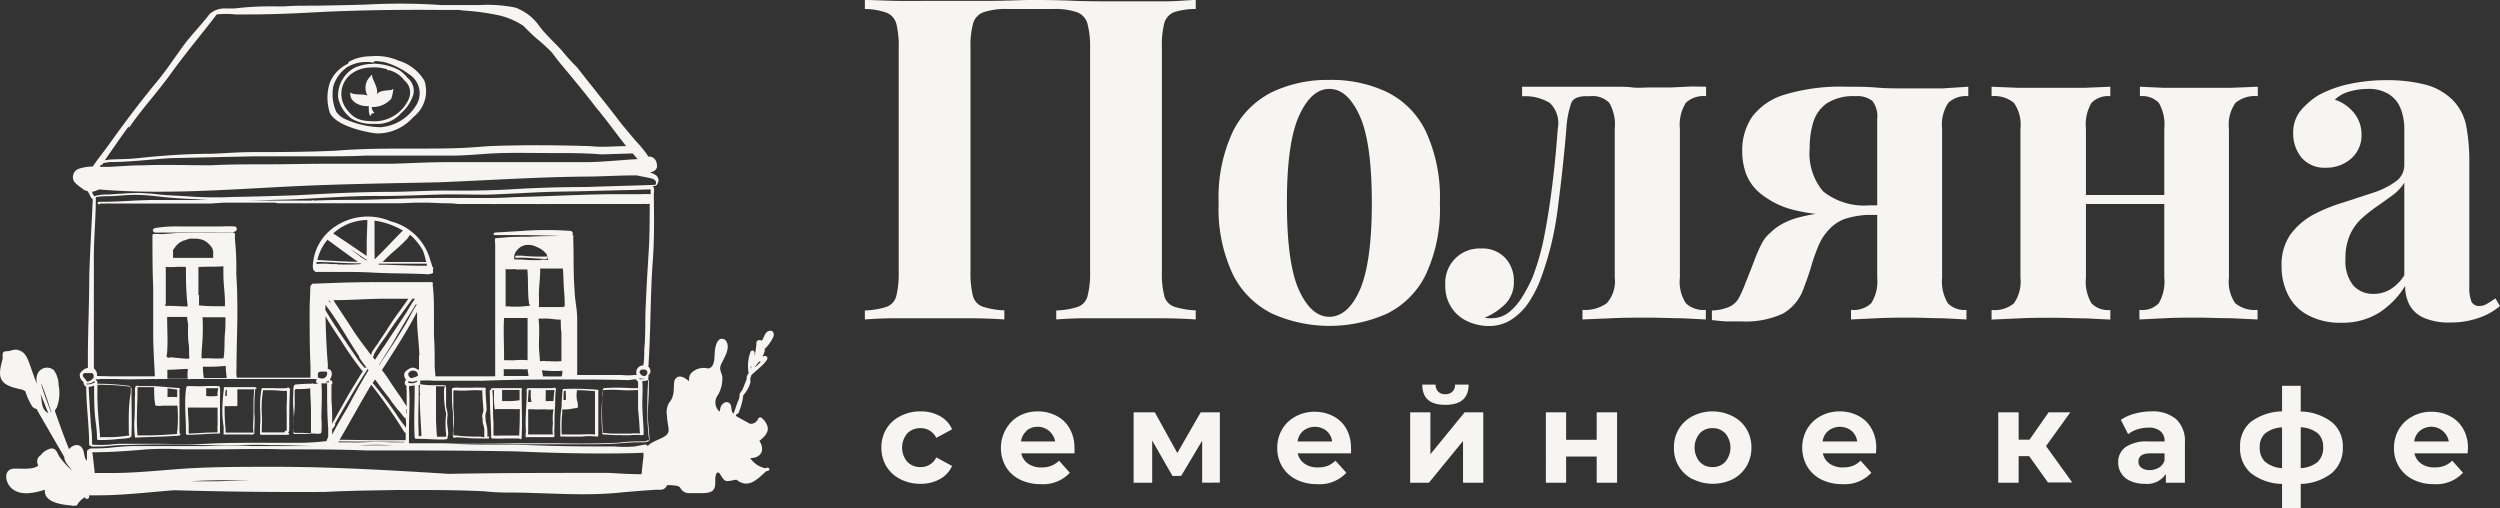
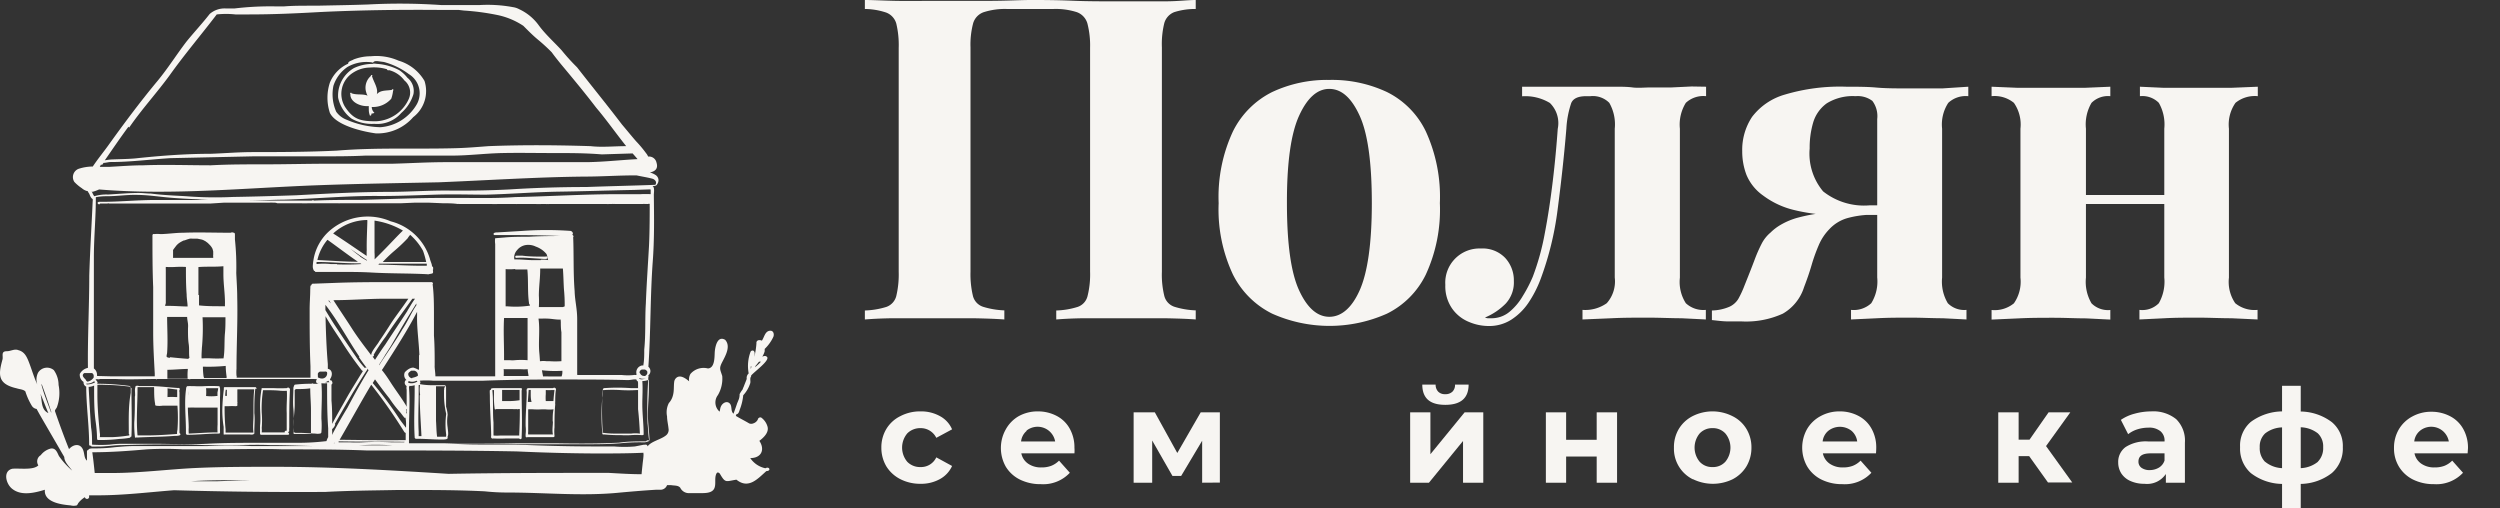
<svg xmlns="http://www.w3.org/2000/svg" viewBox="0 0 206.13 41.89">
  <rect x="0" y="0" width="206.13" height="41.89" fill="#333333" stroke="none" />
  <defs>
    <style>.cls-1{fill:#f7f5f2;}</style>
  </defs>
  <g id="Слой_2" data-name="Слой 2">
    <g id="Слой_1-2" data-name="Слой 1">
      <path class="cls-1" d="M98.59,0V.74A5.72,5.72,0,0,0,96.82,1a1.37,1.37,0,0,0-.82.9,7.18,7.18,0,0,0-.2,2V22.4a7.29,7.29,0,0,0,.2,2,1.27,1.27,0,0,0,.82.89,6.66,6.66,0,0,0,1.77.3v.75c-.65-.05-1.49-.08-2.53-.1l-3.35,0-3.11,0c-1,0-1.87.05-2.51.1V25.6a6.45,6.45,0,0,0,1.78-.3,1.25,1.25,0,0,0,.8-.89,7.22,7.22,0,0,0,.21-2V3.94a7.24,7.24,0,0,0-.22-2A1.4,1.4,0,0,0,88.78,1,5.75,5.75,0,0,0,86.87.74H83A5.75,5.75,0,0,0,81.12,1a1.38,1.38,0,0,0-.88.91,6.88,6.88,0,0,0-.22,2V22.4a7.7,7.7,0,0,0,.2,2,1.27,1.27,0,0,0,.82.89,6.66,6.66,0,0,0,1.77.3v.75c-.67-.05-1.51-.08-2.53-.1l-3.09,0-3.35,0c-1,0-1.88.05-2.53.1V25.6a6.61,6.61,0,0,0,1.79-.3,1.29,1.29,0,0,0,.8-.89,7.7,7.7,0,0,0,.2-2V3.94a7.58,7.58,0,0,0-.2-2,1.37,1.37,0,0,0-.82-.9A5.72,5.72,0,0,0,71.31.74V0C72,0,72.8.05,73.84.07s2.16,0,3.35,0c1.46,0,2.92,0,4.35,0S84.14,0,85,0s2,0,3.43.06,2.84.05,4.28.05c1.19,0,2.3,0,3.35,0S97.94,0,98.59,0Z" />
      <path class="cls-1" d="M109.6,6.59a10.66,10.66,0,0,1,4.76,1,7,7,0,0,1,3.2,3.24,12.93,12.93,0,0,1,1.16,5.92,12.76,12.76,0,0,1-1.16,5.89,7,7,0,0,1-3.2,3.22,11.6,11.6,0,0,1-9.47,0,7.18,7.18,0,0,1-3.23-3.22,12.62,12.62,0,0,1-1.18-5.89,12.78,12.78,0,0,1,1.18-5.92,7.18,7.18,0,0,1,3.23-3.24A10.65,10.65,0,0,1,109.6,6.59Zm0,.74q-1.48,0-2.49,2.22t-1,7.2q0,5,1,7.18t2.49,2.19c1,0,1.86-.73,2.51-2.19s1-3.86,1-7.18-.33-5.73-1-7.2S110.62,7.33,109.6,7.33Z" />
      <path class="cls-1" d="M140.67,7.15v.78a2.12,2.12,0,0,0-1.67.55,3.4,3.4,0,0,0-.49,2.13V22.89A3.24,3.24,0,0,0,139,25a2.12,2.12,0,0,0,1.65.55v.79l-2-.1c-.87,0-1.8-.05-2.79-.05s-2,0-3,.05l-2.38.1v-.79a3.07,3.07,0,0,0,2-.55,2.71,2.71,0,0,0,.66-2.12V10.61a3.59,3.59,0,0,0-.45-2.13,1.91,1.91,0,0,0-1.56-.55h-.34c-.67,0-1.08.19-1.24.57a7.93,7.93,0,0,0-.4,2.11c-.19,2.3-.44,4.52-.72,6.66a25.57,25.57,0,0,1-1.4,5.73A9.38,9.38,0,0,1,126,25a4.94,4.94,0,0,1-1.41,1.37,3.37,3.37,0,0,1-1.84.51,4.16,4.16,0,0,1-1.64-.34,3.13,3.13,0,0,1-1.38-1.1,3.22,3.22,0,0,1-.56-1.95,2.82,2.82,0,0,1,2.94-3,2.57,2.57,0,0,1,2,.78,2.73,2.73,0,0,1,.71,1.9,2.57,2.57,0,0,1-.67,1.86,5.19,5.19,0,0,1-1.71,1.15.75.75,0,0,0,.22.06h.26a2.31,2.31,0,0,0,1.53-.52,4.86,4.86,0,0,0,1.11-1.32,11.36,11.36,0,0,0,.82-1.58,20.36,20.36,0,0,0,1-3.63c.26-1.35.47-2.77.65-4.26s.31-2.92.41-4.31a2.32,2.32,0,0,0-.65-2.13,3.91,3.91,0,0,0-2.29-.55V7.15c.2,0,.51,0,1,0l1.39,0,1.56,0,1.9,0,1.81,0c.51,0,1,0,1.45.06s1,0,1.51,0l1.69,0,1.67-.08Z" />
      <path class="cls-1" d="M154.11,17.38v.33a7.88,7.88,0,0,0-1.81.28,3.25,3.25,0,0,0-1.47.91,4.28,4.28,0,0,0-.86,1.29,14.15,14.15,0,0,0-.59,1.63c-.17.59-.38,1.2-.63,1.85A3.85,3.85,0,0,1,147,25.86a7.33,7.33,0,0,1-3.43.64c-.35,0-.72,0-1.11,0s-.84-.06-1.31-.11v-.79a3.88,3.88,0,0,0,1.45-.31,1.67,1.67,0,0,0,.73-.65,8.06,8.06,0,0,0,.5-1.08c.35-.87.63-1.58.84-2.14a12,12,0,0,1,.61-1.38,3,3,0,0,1,.71-.87,4.11,4.11,0,0,1,.86-.65,5.82,5.82,0,0,1,1.41-.58,14,14,0,0,1,2.31-.41A28.14,28.14,0,0,1,154.11,17.38Zm8.18-10.23v.78a2.12,2.12,0,0,0-1.65.55,3.26,3.26,0,0,0-.51,2.13V22.89A3.48,3.48,0,0,0,160.6,25a1.9,1.9,0,0,0,1.54.55v.79l-1.95-.1c-.86,0-1.74-.05-2.66-.05s-1.82,0-2.77.05l-2.14.1v-.79a2.12,2.12,0,0,0,1.67-.55,3.39,3.39,0,0,0,.49-2.12V9.82a2.09,2.09,0,0,0-.4-1.5A2,2,0,0,0,153,7.93a4.08,4.08,0,0,0-2.38.59,3,3,0,0,0-1.12,1.58,7.33,7.33,0,0,0-.29,2.14,4.86,4.86,0,0,0,1.11,3.54,5.44,5.44,0,0,0,3.84,1.15c.52,0,1,0,1.54,0l1.36,0,.07.79h-2.81c-.85,0-1.63,0-2.32,0a14.55,14.55,0,0,1-4.1-.41,6.93,6.93,0,0,1-2.53-1.19A3.93,3.93,0,0,1,144,14.42a5.42,5.42,0,0,1-.35-1.95,4.91,4.91,0,0,1,.81-2.83,5.18,5.18,0,0,1,2.7-1.84,15.87,15.87,0,0,1,5.08-.65c.87,0,1.7,0,2.48.07s1.68.07,2.7.07,1.8,0,2.73,0Z" />
      <path class="cls-1" d="M174,7.15v.78a1.92,1.92,0,0,0-1.55.55,3.51,3.51,0,0,0-.46,2.13V22.89a3.49,3.49,0,0,0,.46,2.12,1.92,1.92,0,0,0,1.55.55v.79l-2-.1c-.85,0-1.74-.05-2.66-.05s-1.91,0-2.9.05l-2.23.1v-.79a2.51,2.51,0,0,0,1.84-.55,3.11,3.11,0,0,0,.54-2.12V10.61a3.12,3.12,0,0,0-.54-2.13,2.51,2.51,0,0,0-1.84-.55V7.15l2.14.09c.95,0,1.88,0,2.77,0s1.87,0,2.77,0Zm6.36,8.93v.74H169.85v-.74Zm5.8-8.93v.78a2.51,2.51,0,0,0-1.84.55,3.12,3.12,0,0,0-.54,2.13V22.89A3.11,3.11,0,0,0,184.3,25a2.51,2.51,0,0,0,1.84.55v.79l-2.14-.1c-.95,0-1.87-.05-2.77-.05s-1.86,0-2.77.05l-2.06.1v-.79A1.91,1.91,0,0,0,178,25a3.58,3.58,0,0,0,.45-2.12V10.61A3.59,3.59,0,0,0,178,8.48a1.91,1.91,0,0,0-1.56-.55V7.15l1.95.09c.86,0,1.74,0,2.66,0s1.94,0,2.92,0Z" />
-       <path class="cls-1" d="M193.07,26.61a5.55,5.55,0,0,1-2.8-.64,3.85,3.85,0,0,1-1.63-1.69,5.16,5.16,0,0,1-.52-2.32,4.38,4.38,0,0,1,.72-2.61,5.75,5.75,0,0,1,1.88-1.64,13.57,13.57,0,0,1,2.44-1l2.45-.8a6.59,6.59,0,0,0,1.9-.93,1.65,1.65,0,0,0,.73-1.39V10.64a4.52,4.52,0,0,0-.32-1.73,2.39,2.39,0,0,0-1-1.17,3.13,3.13,0,0,0-1.69-.41,5.47,5.47,0,0,0-1.49.21,2.75,2.75,0,0,0-1.23.68,3.37,3.37,0,0,1,1.62,1.14,2.76,2.76,0,0,1,.58,1.73,2.52,2.52,0,0,1-.87,2,3.09,3.09,0,0,1-2.07.74,2.5,2.5,0,0,1-2-.83,3.1,3.1,0,0,1-.69-2,2.87,2.87,0,0,1,.54-1.79,6.1,6.1,0,0,1,1.51-1.34,9.54,9.54,0,0,1,2.51-.93,14.51,14.51,0,0,1,3.18-.33,12.75,12.75,0,0,1,3.09.35,5,5,0,0,1,2.31,1.28,4.17,4.17,0,0,1,1.12,2.11,16,16,0,0,1,.26,3.14V23.59a3.19,3.19,0,0,0,.18,1.29.68.68,0,0,0,.64.35,1.22,1.22,0,0,0,.65-.19c.21-.12.44-.27.68-.44l.38.63a5.37,5.37,0,0,1-1.81,1,6.84,6.84,0,0,1-2.29.36,5.14,5.14,0,0,1-2.19-.39,2.44,2.44,0,0,1-1.17-1.06,3.28,3.28,0,0,1-.36-1.57,6.86,6.86,0,0,1-2.16,2.22A5.67,5.67,0,0,1,193.07,26.61Zm2.64-2.38a2.66,2.66,0,0,0,1.36-.36,3.6,3.6,0,0,0,1.17-1.17V15.07a3.83,3.83,0,0,1-.93,1c-.4.29-.82.6-1.27.91a13.62,13.62,0,0,0-1.28,1,4.13,4.13,0,0,0-1,1.38,4.68,4.68,0,0,0-.37,2,3.17,3.17,0,0,0,.63,2.16A2.15,2.15,0,0,0,195.71,24.23Z" />
      <path class="cls-1" d="M74.24,39.51a2.9,2.9,0,0,1-1.16-1.06,3,3,0,0,1-.41-1.54,2.93,2.93,0,0,1,.41-1.54,2.77,2.77,0,0,1,1.16-1.06,3.48,3.48,0,0,1,1.66-.39,3.19,3.19,0,0,1,1.6.39,2.23,2.23,0,0,1,1,1.09l-1.3.7a1.43,1.43,0,0,0-1.3-.8,1.51,1.51,0,0,0-1.09.43,1.82,1.82,0,0,0,0,2.35,1.47,1.47,0,0,0,1.09.43,1.39,1.39,0,0,0,1.3-.8l1.3.71a2.3,2.3,0,0,1-1,1.08,3.19,3.19,0,0,1-1.6.39A3.59,3.59,0,0,1,74.24,39.51Z" />
      <path class="cls-1" d="M88.59,37.38H84.21a1.35,1.35,0,0,0,.56.85,1.83,1.83,0,0,0,1.1.31,2.2,2.2,0,0,0,.8-.13,1.89,1.89,0,0,0,.65-.43l.89,1a3,3,0,0,1-2.39.94,3.83,3.83,0,0,1-1.73-.38,2.84,2.84,0,0,1-1.16-1.06,3.13,3.13,0,0,1,0-3.08A2.83,2.83,0,0,1,84,34.31a3.22,3.22,0,0,1,1.58-.39,3.3,3.3,0,0,1,1.54.37,2.6,2.6,0,0,1,1.08,1.05,3.15,3.15,0,0,1,.39,1.59S88.61,37.1,88.59,37.38Zm-3.93-1.86a1.32,1.32,0,0,0-.47.88H87a1.47,1.47,0,0,0-2.38-.88Z" />
      <path class="cls-1" d="M99.12,39.8V36.34l-1.73,2.9h-.72L95,36.32V39.8H93.47V34h1.75l1.85,3.35L99,34h1.58l0,5.79Z" />
-       <path class="cls-1" d="M111.39,37.38H107a1.39,1.39,0,0,0,.56.85,1.83,1.83,0,0,0,1.1.31,2.2,2.2,0,0,0,.8-.13,1.89,1.89,0,0,0,.65-.43l.9,1a3,3,0,0,1-2.39.94,3.84,3.84,0,0,1-1.74-.38,2.84,2.84,0,0,1-1.16-1.06,3,3,0,0,1-.41-1.54,3.07,3.07,0,0,1,.4-1.54,2.83,2.83,0,0,1,1.11-1.06,3.22,3.22,0,0,1,1.58-.39,3.27,3.27,0,0,1,1.54.37A2.6,2.6,0,0,1,111,35.34a3.15,3.15,0,0,1,.39,1.59S111.41,37.1,111.39,37.38Zm-3.93-1.86a1.36,1.36,0,0,0-.47.88h2.85a1.39,1.39,0,0,0-.47-.88,1.55,1.55,0,0,0-1.91,0Z" />
      <path class="cls-1" d="M116.27,34h1.67v3.45L120.76,34h1.54V39.8h-1.67V36.36l-2.81,3.44h-1.55Zm1-2.29h1.1a.82.82,0,0,0,.21.58.76.76,0,0,0,.58.21.81.81,0,0,0,.6-.21.78.78,0,0,0,.21-.58h1.12c0,1.11-.64,1.67-1.92,1.67S117.28,32.83,117.27,31.72Z" />
      <path class="cls-1" d="M127.46,34h1.67v2.26h2.52V34h1.68V39.8h-1.68V37.64h-2.52V39.8h-1.67Z" />
      <path class="cls-1" d="M139.56,39.51a2.81,2.81,0,0,1-1.54-2.6,2.92,2.92,0,0,1,.4-1.54,2.84,2.84,0,0,1,1.14-1.06,3.64,3.64,0,0,1,3.28,0A2.75,2.75,0,0,1,144,35.37a2.93,2.93,0,0,1,.41,1.54,3,3,0,0,1-.41,1.54,2.89,2.89,0,0,1-1.13,1.06,3.73,3.73,0,0,1-3.28,0Zm2.7-1.44a1.83,1.83,0,0,0,0-2.33,1.39,1.39,0,0,0-1.06-.44,1.41,1.41,0,0,0-1.06.44,1.83,1.83,0,0,0,0,2.33,1.37,1.37,0,0,0,1.06.44A1.36,1.36,0,0,0,142.26,38.07Z" />
      <path class="cls-1" d="M154.68,37.38H150.3a1.35,1.35,0,0,0,.56.85,1.83,1.83,0,0,0,1.1.31,2.2,2.2,0,0,0,.8-.13,1.89,1.89,0,0,0,.65-.43l.89,1a3,3,0,0,1-2.39.94,3.83,3.83,0,0,1-1.73-.38A2.84,2.84,0,0,1,149,38.45a3.13,3.13,0,0,1,0-3.08,2.83,2.83,0,0,1,1.11-1.06,3.22,3.22,0,0,1,1.58-.39,3.27,3.27,0,0,1,1.54.37,2.6,2.6,0,0,1,1.08,1.05,3.15,3.15,0,0,1,.39,1.59S154.7,37.1,154.68,37.38Zm-3.93-1.86a1.32,1.32,0,0,0-.47.88h2.85a1.39,1.39,0,0,0-.47-.88,1.55,1.55,0,0,0-1.91,0Z" />
      <path class="cls-1" d="M167.31,37.61h-.87V39.8h-1.68V34h1.68v2.25h.9L168.91,34h1.79l-2,2.78,2.16,3h-2Z" />
      <path class="cls-1" d="M179.43,34.56a2.48,2.48,0,0,1,.72,1.94v3.3h-1.57v-.72a1.86,1.86,0,0,1-1.76.81,2.76,2.76,0,0,1-1.16-.23,1.72,1.72,0,0,1-.75-.62,1.67,1.67,0,0,1-.26-.91,1.51,1.51,0,0,1,.61-1.27,3.1,3.1,0,0,1,1.88-.46h1.33a1,1,0,0,0-.33-.84,1.46,1.46,0,0,0-1-.3,3.14,3.14,0,0,0-.91.14,2.38,2.38,0,0,0-.76.4l-.6-1.18a3.56,3.56,0,0,1,1.13-.51,5.21,5.21,0,0,1,1.37-.19A3,3,0,0,1,179.43,34.56Zm-1.43,4a1.07,1.07,0,0,0,.47-.59v-.59h-1.15c-.69,0-1,.23-1,.68a.61.61,0,0,0,.25.51,1.12,1.12,0,0,0,.7.19A1.49,1.49,0,0,0,178,38.56Z" />
      <path class="cls-1" d="M192.27,39a4.31,4.31,0,0,1-2.57.9v2h-1.54v-2a4.31,4.31,0,0,1-2.57-.89,2.68,2.68,0,0,1-.89-2.14,2.56,2.56,0,0,1,.88-2.08,4.45,4.45,0,0,1,2.58-.87V31.81h1.54v2.12a4.37,4.37,0,0,1,2.57.88,2.55,2.55,0,0,1,.9,2.07A2.67,2.67,0,0,1,192.27,39Zm-5.51-.93a2.38,2.38,0,0,0,1.4.53V35.24a2.38,2.38,0,0,0-1.4.5,1.48,1.48,0,0,0-.44,1.14A1.59,1.59,0,0,0,186.76,38.08Zm4.35,0a1.59,1.59,0,0,0,.44-1.2,1.48,1.48,0,0,0-.44-1.14,2.42,2.42,0,0,0-1.41-.5v3.37A2.42,2.42,0,0,0,191.11,38.08Z" />
      <path class="cls-1" d="M203.46,37.38h-4.38a1.35,1.35,0,0,0,.56.85,1.83,1.83,0,0,0,1.1.31,2.2,2.2,0,0,0,.8-.13,1.89,1.89,0,0,0,.65-.43l.89,1a3,3,0,0,1-2.39.94,3.83,3.83,0,0,1-1.73-.38,2.84,2.84,0,0,1-1.16-1.06,2.89,2.89,0,0,1-.41-1.54,3,3,0,0,1,.4-1.54,2.83,2.83,0,0,1,1.11-1.06,3.22,3.22,0,0,1,1.58-.39,3.3,3.3,0,0,1,1.54.37,2.6,2.6,0,0,1,1.08,1.05,3.15,3.15,0,0,1,.39,1.59S203.48,37.1,203.46,37.38Zm-3.93-1.86a1.32,1.32,0,0,0-.47.88h2.85a1.47,1.47,0,0,0-2.38-.88Z" />
      <path class="cls-1" d="M39.15,17.09h0Z" />
      <path class="cls-1" d="M63.77,27.76c.08-.22,0-.56-.35-.48s-.41.53-.6.81c-.2-.1-.48-.05-.45.22a6.63,6.63,0,0,1-.17,1.1c0-.14.09-.4-.09-.5a.2.2,0,0,0-.22.08,3.34,3.34,0,0,0-.16,1.8.49.49,0,0,0-.16.45c-.07.2-.17.42-.24.62a1.86,1.86,0,0,0-.1.25,2.34,2.34,0,0,0-.25.39,1.13,1.13,0,0,1-.06.41c-.05.12-.09.23-.14.34h0c-.09.28-.2.58-.3.86-.26-.22-.09-.61-.31-.84s-.53-.07-.67.14-.11.36-.17.53h0a1,1,0,0,1-.14-1.36A2.67,2.67,0,0,0,59.55,31c-.17-.55-.28-.61,0-1.15s.72-1.31.24-1.83c-.66-.39-.84.64-.86,1.05s0,1.28-.56,1.31a1.43,1.43,0,0,0-1.44.45.93.93,0,0,0-.11.61c-.26-.22-.67-.53-1-.33a.53.53,0,0,0-.23.37c-.05.38,0,.72-.1,1.1a1.46,1.46,0,0,1-.34.65A1.66,1.66,0,0,0,55,34.33c0,.32.09.67.12,1a.58.58,0,0,1-.25.6c-.42.32-1.18.46-1.48.88,0-.13-.12-.17-.23-.14h-.09l-.72.14a10,10,0,0,1-1.73,0c-.3,0-.61,0-.91,0H49c-2.17,0-4.35-.06-6.52-.16-.63,0-1.23,0-1.86,0-.4,0-.82,0-1.23,0-.94,0-1.86-.06-2.79-.08-.28,0-.55,0-.83,0s-.72,0-1.08,0h3.14c1.84,0,3.67,0,5.49.06h1.45c1.09,0,2.2,0,3.31,0s2,0,3.07-.08a15.32,15.32,0,0,1,1.79-.08H53a.78.78,0,0,0,.39-.06h0c.16,0,.13-.17.11-.26-.06-.41-.06-.83-.11-1.24a37.46,37.46,0,0,1,.07-3.82.08.08,0,0,0,0-.09s0,0,0-.05a.46.46,0,0,0,0-.71c.2-2.89.15-5.81.36-8.68.14-1.82.11-3.68.09-5.5,0-.17.09-.64-.12-.72.15,0,.34,0,.4-.16a.52.52,0,0,0-.12-.74,1.64,1.64,0,0,0-.49-.22c.42-.08.71-.3.55-.81a.63.63,0,0,0-.69-.5,1.1,1.1,0,0,0-.17-.28,9.78,9.78,0,0,0-.84-1c-.39-.45-.77-.92-1.16-1.38-1.2-1.58-2.46-3.12-3.69-4.7a16.71,16.71,0,0,1-1.27-1.4C45.73,3.51,45,2.87,44.43,2.1A4.11,4.11,0,0,0,42.81.76,1.54,1.54,0,0,0,42.3.59,11.49,11.49,0,0,0,39.49.42h-.73l-1.21,0c-.37,0-.74,0-1.12,0a49.63,49.63,0,0,0-6.1-.05c-1.4.05-2.79.07-4.19.1h-.55c-.73,0-1.46,0-2.2.06h-.53a24.62,24.62,0,0,0-3.54.17l-.15,0-.52,0h0a1.87,1.87,0,0,0-1.36.45c-.6.77-1.28,1.5-1.9,2.26-.83,1.08-1.54,2.22-2.4,3.26C11.55,8.4,10.21,10.2,8.92,12c-.41.57-.88,1.14-1.27,1.73a3.87,3.87,0,0,0-1.17.19A.73.73,0,0,0,6.13,15a3.49,3.49,0,0,0,.62.52,1.08,1.08,0,0,0,.5.25c0,.07.08.15.11.21s.12.36.28.43a.71.71,0,0,1,0,.21c-.09,2.05-.22,4.08-.28,6.12,0,2.53-.14,5.07-.11,7.59h0a1,1,0,0,0-.67.5.69.69,0,0,0,.31.66.38.38,0,0,0,.22.39c0,1.59.24,3.18.24,4.77a.1.1,0,0,0,.15.09s0,.07.08.08.26,0,.41,0h.15c.64,0,1.28-.12,1.94-.12,2.26-.06,4.52-.09,6.78,0l2.28,0c1,0,2.09-.05,3.13,0,1.19,0,2.39.05,3.57.08.24,0,.49,0,.72,0H26c-1.22,0-2.42,0-3.62,0h0l-1.66,0c-1.21-.08-2.44-.06-3.66,0l-1.58,0c-1,0-2,0-3,0H11c-.5,0-1,.05-1.5.09a12.62,12.62,0,0,1-1.51.1H7.78c-.23,0-.48,0-.5.14h0a.1.1,0,0,0-.11.09c0,.27,0,.52,0,.78v0c-.23-.19-.2-.55-.3-.83-.2-.61-.79-.56-1.18-.12-.42-1.05-.8-2.09-1.16-3.14,0-.11.11-.2.16-.31a3.39,3.39,0,0,0,.14-1.84,2.13,2.13,0,0,0-.39-1.22.87.87,0,0,0-1.29.19,1.25,1.25,0,0,0-.07,1c-.26-.55-.43-1.14-.64-1.7s-.39-1-.93-1.14c-.31-.13-.62.09-.95.09-.52,0-.27.41-.36.7-.34,1.23-.41,2,1.18,2.36.24.08.53.08.71.25a5.41,5.41,0,0,0,.53,1.18.56.56,0,0,0,.4.27c.3.56.63,1.11.94,1.65L5.3,37.68c0,.41.4.78.65,1.12,0,0,0,0,0,0a6.5,6.5,0,0,1-1.09-1.2c-.13-.25-.24-.67-.66-.62a1.5,1.5,0,0,0-.84.55.6.6,0,0,0-.2.84c-.42.42-1.55.22-2.15.28C.21,38.85.5,39.91,1,40.3c.75.61,1.85.34,2.7.08-.1,1,1.26,1.22,2.12,1.29a1,1,0,0,0,.51,0,.45.45,0,0,0,.11-.17,2,2,0,0,1,.55-.5H7a.18.18,0,0,0,.35,0,.9.9,0,0,1,0-.16h.75c2.09,0,4.18-.26,6.25-.42q6.26.18,12.48.14c2-.11,4-.12,6-.16.21,0,.39,0,.58,0,2.18,0,4.37,0,6.55.11a17.51,17.51,0,0,0,1.92.1c3.09,0,6.19.32,9.28,0,1-.09,1.95-.17,2.93-.23l.39,0A.57.57,0,0,0,55,40h.33c.25.05.59,0,.76.22a.79.79,0,0,0,.67.44h1c.39,0,.93,0,1.12-.36s0-.86.19-1.25c.08-.15.19-.09.28,0,.47.81.48.64,1.37.5,1,.81,1.76-.08,2.47-.71.42,0,.25-.42-.08-.23a2,2,0,0,1-1.25-.84c.95,0,1.22-.73.75-1.42.37-.28.79-.69.68-1.15a1.38,1.38,0,0,0-.54-.78.22.22,0,0,0-.27.18.64.64,0,0,1-.37.31.45.45,0,0,1-.34,0c-.35-.21-.74-.4-1.1-.62l.05-.14c.2,0,.24-.3.3-.44a4.34,4.34,0,0,0,.26-1.12,0,0,0,0,1,0,0,2.59,2.59,0,0,0,.56-.94c.09-.2-.05-.43.09-.61h0a0,0,0,0,0,0-.07c.2-.28,1.65-1.3,1.29-1.56-.11-.1-.25-.05-.37,0a1.63,1.63,0,0,0,.2-.45c0-.06,0-.12,0-.19A3.3,3.3,0,0,0,63.77,27.76ZM3.33,32.46c.24.53.42,1.07.66,1.6C3.35,33.78,3.49,33,3.33,32.46ZM4.21,34c-.27-.73-.58-1.48-.78-2.23a.42.42,0,0,1,0-.12c.29.78.56,1.56.81,2.35Zm49.07,2.39c-.75,0-1.5,0-2.25.11-1.68.08-3.35.08-5,.05H44.84c-.86,0-1.72,0-2.57,0-1.33,0-2.64,0-4,0-1,0-2.1,0-3.15,0h-1.4v-.06c0-.33,0-.64,0-1,0-1.19.1-2.36,0-3.56a.07.07,0,0,0,0-.11h0a1.21,1.21,0,0,0,.47-.06v.35c0,1.29-.08,2.62,0,3.91a.14.14,0,0,0,.1.16s.08,0,.09,0h.08c.62,0,1.25.06,1.87.06h.13c.18,0,.46,0,.45-.14l0-.13h0c.1-.14,0-.61,0-.72a3.39,3.39,0,0,1,0-1.05,3.05,3.05,0,0,0-.13-.67c0-.21,0-.46,0-.68s0-.5,0-.74a.31.31,0,0,1,0-.1c0-.13,0-.25-.17-.25s-.62,0-.93,0a5.63,5.63,0,0,1-1.08-.09.19.19,0,0,0,0-.28,6.61,6.61,0,0,1,1.09,0h.06l.69,0c1.14,0,2.26,0,3.42,0,2.12-.08,4.22-.1,6.34-.1h.46c1.7,0,3.4,0,5.1.05.18,0,.37-.05.56-.06h.15c0,.08.07.14.14.19a.08.08,0,0,0,0,.08v.45l-.31,0L52,32a15.43,15.43,0,0,0-2.15,0c-.06,0-.09,0-.14.1a.08.08,0,0,0,0,.07s0,0,0,0c0,.2,0,.42-.05.63a16.29,16.29,0,0,0,0,2.88s0,0,0,0h0c0,.08,0,.17.14.14a14.18,14.18,0,0,0,1.45.06,6.09,6.09,0,0,0,.74,0,5.65,5.65,0,0,1,.92,0,0,0,0,0,0,0,0c.07,0,.16,0,.16-.07,0-.83-.11-1.66-.11-2.48,0-.63.05-1.28,0-1.91a1.45,1.45,0,0,0,.54-.11c0,.24,0,.47,0,.71,0,.71-.08,1.41-.08,2.13s.11,1.45.14,2.19A.21.21,0,0,0,53.28,36.37Zm-26-5-.08-.11c.25-.33.22-.8-.17-.87,0-.13,0-.27,0-.39-.11-1.31-.16-2.62-.19-3.95.39.69.83,1.34,1.27,2a28.18,28.18,0,0,0,1.71,2.45.12.12,0,0,0,.11.06c-.09.16-.19.3-.28.45-.37.61-.76,1.22-1.11,1.85s-.79,1.37-1.15,2.07c0-.64,0-1.28-.06-1.92,0-.44,0-.87,0-1.32C27.42,31.64,27.46,31.54,27.31,31.35Zm2.32-1.94c.2.3.42.6.64.89a0,0,0,0,1,0,0,.12.12,0,0,0-.16,0h0a6.27,6.27,0,0,1-.69-.87c-.56-.82-1.1-1.61-1.63-2.42-.33-.49-.64-1-.93-1.48,0-.14,0-.3,0-.44C27.87,26.47,28.68,28,29.63,29.41Zm-2.54-4.66h.09l.14.23Zm7.49,4.51c0,.39,0,.78,0,1.18,0,0,0,0-.07,0a1.72,1.72,0,0,0-.4-.17c-.28,0-.53.2-.7.38a.55.55,0,0,0,.15.66.09.09,0,0,0-.12.05.32.32,0,0,0,.12.43s0,0,0,0a.61.61,0,0,0,0,.3c0,.66,0,1.31,0,2,0,0,0-.05-.06-.08a.35.35,0,0,0,0-.28h0c.15-.08.06-.24,0-.35-.39-.65-.86-1.26-1.27-1.9-.23-.36-.46-.7-.71-1a.33.33,0,0,1,.06-.1c1-1.56,2-3.1,2.84-4.71v.28C34.36,27,34.53,28.12,34.58,29.26Zm.06,3.3c0,1.13.09,2.24.14,3.36v0l-.23,0c0-.14,0-.29,0-.37-.06-1.06,0-2.12,0-3.18,0-.21,0-.44,0-.66h.06a.06.06,0,0,1,.05,0A2.78,2.78,0,0,0,34.64,32.56Zm-.94-1.21a.42.42,0,0,0,.22.08.77.77,0,0,0,.45-.08l.08.06a.86.86,0,0,1-.76.11v-.06S33.72,31.39,33.7,31.35Zm.31-.2a.36.36,0,0,1-.32-.35c0-.12.15-.2.25-.28h0a.22.22,0,0,0,.12,0h.11a.37.37,0,0,1,.31.43h0A1.43,1.43,0,0,1,34,31.15Zm-.65,5.28h.12s0,0,0,0H32.25a22.29,22.29,0,0,0-2.31,0,10.46,10.46,0,0,1-1.12,0c-.3,0-.61,0-.9,0l0-.08C29.76,36.43,31.57,36.4,33.36,36.43ZM28,36.26l.05-.08c.86-1.48,1.69-3,2.56-4.46a43.12,43.12,0,0,1,2.74,3.92l.1.06v.59h-.25C31.5,36.31,29.76,36.28,28,36.26Zm5.46-1c-.18-.27-.39-.5-.56-.77a30.52,30.52,0,0,0-2.17-2.91c.07-.1.13-.21.19-.3.39.53.78,1.06,1.19,1.57A9.15,9.15,0,0,0,33,34l0,0,.34.44a.14.14,0,0,0,.09,0C33.5,34.76,33.48,35,33.48,35.22Zm-.34-8c-.61,1-1.25,1.92-1.87,2.87,0,0,0,0,0,0a.07.07,0,0,0,0-.06l.07-.09s0-.06.06-.1l.3-.48.09-.16a1.88,1.88,0,0,0,.12-.18c.16-.25.32-.49.46-.74.51-.87,1-1.74,1.56-2.62l.42-.68v.15C33.92,25.76,33.61,26.53,33.14,27.21Zm.47-1.62c-.61.94-1.22,1.84-1.83,2.78-.29.4-.57.83-.84,1.25l-.2-.27h0c.08,0,.15-.08.09-.15a14.28,14.28,0,0,1,1-1.5c.68-1.06,1.46-2.08,2.19-3.12l.22,0C34,24.92,33.81,25.27,33.61,25.59Zm-.31-.45c-.41.58-.83,1.12-1.2,1.72-.27.42-.53.82-.82,1.24-.12.25-.67.83-.65,1.14-.55-.72-1.11-1.45-1.59-2.2S28,25.55,27.49,24.75c1.38,0,2.75-.11,4.12-.12.69,0,1.37,0,2.06,0Zm-6.41,5.44.09.05s0,0,0,0h0s0,0,0,0h0a.42.42,0,0,1-.44.53.48.48,0,0,1-.2-.05h0l-.06,0s0-.05-.05-.06a.43.43,0,0,0,0-.05s0,0,0-.08a.32.32,0,0,1,0-.09.13.13,0,0,1,0-.08.3.3,0,0,1,.17-.16l.17,0h.17Zm-.63.89h0l.08,0a.85.85,0,0,0,.75-.13l.09.13h-.09a5.65,5.65,0,0,1-.58,0h-.09a.44.44,0,0,1-.16,0S26.25,31.5,26.26,31.47Zm1.14,3.86a.68.68,0,0,0,.23-.3.1.1,0,0,0,0-.13c.86-1.51,1.7-3,2.67-4.47a.16.16,0,0,0,0-.1.76.76,0,0,0,.11.14c-.61,1-1.19,2.06-1.75,3.11-.41.68-.81,1.37-1.19,2.09a1.47,1.47,0,0,1-.06.14v-.33a.38.38,0,0,1,0-.15Zm.19,1.17h-.05s0,0,0,0S27.57,36.5,27.59,36.5Zm-.13.17c.44,0,.88,0,1.31,0s.56,0,.83,0c.94-.06,1.87-.06,2.81,0l1.15,0h0l0,0a6.11,6.11,0,0,0,.75,0c-2.29,0-4.62,0-6.93,0Zm9.17-4.57v.46a7,7,0,0,0,.18,1.52,6.53,6.53,0,0,0,0,1.71s0,.05,0,.07a.09.09,0,0,0,0,.1c-.25,0-.5,0-.75,0-.06-.43-.06-.87-.09-1.31,0-.95,0-1.9,0-2.85.27,0,.52,0,.78,0C36.67,31.91,36.6,32,36.63,32.1Zm8-1.63a9.37,9.37,0,0,0,1.76.05h0c0,.16,0,.31-.07.47H45.24a3.54,3.54,0,0,0-.46,0v0C44.73,30.82,44.71,30.65,44.67,30.47ZM44.46,29c-.07-.9.07-1.82-.06-2.73h.31a2.42,2.42,0,0,1,.38,0c.34,0,.68.08,1,.08h.15a.37.37,0,0,0,0,.17c0,.3,0,.58.05.87,0,.8,0,1.59,0,2.39h0a6.79,6.79,0,0,1-1,0l-.25,0a1.82,1.82,0,0,0-.46,0s0,0-.06,0h0C44.5,29.43,44.48,29.2,44.46,29Zm1.95-3.68-.11,0H44.43a8.31,8.31,0,0,0,0-.95c0-.75.12-1.48.11-2.23.62,0,1.24,0,1.87,0h0c.05.57.05,1.15.09,1.73a12.71,12.71,0,0,1,.06,1.39Zm-1.82-3.87H44c-.47,0-.95-.06-1.42-.06h-.17a.88.88,0,0,1,.22-.76,1.15,1.15,0,0,1,.94-.44,1.36,1.36,0,0,1,.6.14,2,2,0,0,1,.86.58c.08.07.11.36.17.54C45,21.4,44.81,21.41,44.59,21.41Zm-2.11.77c.32,0,.64,0,1,0,.1.95,0,1.92.15,2.85,0,0,0,0,.06.06v.07a8,8,0,0,1-1.83.06h-.17c0-.39,0-.77,0-1.16,0-.62,0-1.27,0-1.91,0,0,0,0,0,0A4.08,4.08,0,0,0,42.48,22.18Zm-.85,4H43.5c0,1.16,0,2.33,0,3.48a6.25,6.25,0,0,0-1.06,0,1.85,1.85,0,0,1-.38,0h-.5v-.08c0-.11,0-.2,0-.31,0-1-.06-2.06,0-3.09v0Zm-.05,4.22h.11c.42,0,.82,0,1.23,0a3.89,3.89,0,0,0,.59,0c0,.19.05.37.07.56-.54,0-1.07,0-1.6,0h-.45a5.63,5.63,0,0,0,0-.58v0Zm11.79.72h0c-.16.06-.59.23-.69,0h0A.87.87,0,0,0,53.37,31.16Zm-.64-.48a.29.29,0,0,1,.19-.21s0,0,.06,0h.19a.34.34,0,0,1,.2.17.2.2,0,0,1,0,.1v.05a.47.47,0,0,1-.07.12h0l-.09.08a.27.27,0,0,1-.16,0h0a.23.23,0,0,1-.15-.06.15.15,0,0,1-.08-.08s0,0-.05-.07S52.73,30.72,52.73,30.68Zm0,5.07h0a2.61,2.61,0,0,0-.68,0c-.49,0-1,0-1.44,0a7.26,7.26,0,0,1-.92-.07.48.48,0,0,0,0-.18,24.69,24.69,0,0,1,0-3.22s0,0,0-.06.09-.06.16-.06h0a10.93,10.93,0,0,1,1.28,0,10.44,10.44,0,0,0,1.37,0h.11c0,.53,0,1.06,0,1.58C52.68,34.39,52.73,35.06,52.76,35.75Zm.84-19.38v0h0v0h0v.2h0c0,1.25,0,2.49-.06,3.74-.09,1.58-.2,3.15-.26,4.73-.08,1.26,0,2.51-.13,3.77,0,.44,0,.89-.08,1.33h0a.33.33,0,0,0-.14,0,.58.58,0,0,0-.42.7,0,0,0,0,0,0,0,.19.19,0,0,0,0,.08l-.12,0a.12.12,0,0,0-.09,0,4.62,4.62,0,0,1-1,0h-.73c-.45,0-.91,0-1.36,0l-1.59,0a.15.15,0,0,0,0-.09c0-.62,0-1.26,0-1.89,0-.87,0-1.76,0-2.63S47.4,24.8,47.38,24c-.12-1.48-.06-3-.12-4.45a.08.08,0,0,0,0-.12v0a.12.12,0,0,0-.17-.05.3.3,0,0,0-.13,0,1.05,1.05,0,0,0,.19,0c.17-.09.06-.29-.09-.34a27.81,27.81,0,0,0-4,0l-2,.12c-.11,0-.32,0-.36.1a.09.09,0,0,0,.07.12c1.81,0,3.64,0,5.46.08l.38,0c-1,0-2,0-3,.06-.67,0-1.35,0-2,.06l-.73.06-.05,0s0,0,0,0a1.59,1.59,0,0,0,0,.48c0,.58,0,1.16,0,1.73,0,3.06,0,6.12,0,9.18-.55,0-1.1,0-1.64,0-.81,0-1.62,0-2.45,0H35.9c0-.28-.08-.75-.06-.89,0-.81,0-1.64-.06-2.47,0-.53,0-1.06,0-1.59,0-.89,0-1.78-.11-2.65v0c.07,0,0-.18-.08-.17-1,0-1.91,0-2.88,0-1.73,0-3.48,0-5.21.07l-1.62.06c-.11,0-.21,0-.19.12-.14,0-.09.24-.11.35,0,.54-.05,1.1-.05,1.66,0,1.56,0,3.12.07,4.68,0,.32,0,.63,0,.94-2,0-4.05,0-6.1,0a.18.18,0,0,0,0-.16,3.62,3.62,0,0,1,0-.57c0-2,.11-3.93.06-5.9,0-.67-.05-1.32-.08-2a21.39,21.39,0,0,0-.11-2.77c0-.13,0-.24,0-.36s0-.17-.1-.19a.28.28,0,0,0-.25,0h-.06c-1.28,0-2.56-.05-3.84,0-.59,0-1.18.09-1.79.11h-.11a2.77,2.77,0,0,0-.5,0,.16.16,0,0,0-.09,0s-.06.05-.06.09c0,1.42,0,2.86.06,4.28,0,1.23,0,2.46,0,3.69s.07,2.3.13,3.45v.22h-.25c-1.11,0-2.22,0-3.32,0L8,31l0,0a.26.26,0,0,0,0-.08.65.65,0,0,0-.26-.54c0-.52,0-1,0-1.53,0-2.54,0-5.1,0-7.64,0-1.66.17-3.31.16-4.95a4.56,4.56,0,0,1,.9-.08c.7,0,1.39-.09,2.09-.11h.36c.83,0,1.66.12,2.47.2s1.91.14,2.87.17h.6l-.92.05c-.5,0-1,0-1.49,0-.69,0-1.36,0-2,0-1.48,0-3,.16-4.44.15,0,0,0,0,0,0s-.05,0-.08,0,0,0-.06,0a.19.19,0,0,0-.15.06c0,.07,0,.1.09.14s0,0,.05,0a.06.06,0,0,0,.06-.06H8.2l.06,0h.31a0,0,0,0,0,0,0h.29a.19.19,0,0,1,.14,0h1.36c.44,0,.86,0,1.3,0h1.1l1.31,0h2.83l.32,0h.16l1.09-.07c.24,0,.49,0,.72,0h.65c.39,0,.78,0,1.17,0h1.22a1.27,1.27,0,0,1,.27,0h.14a.68.68,0,0,1,.23.05s0,0,0,0h1.45l.52,0a5.33,5.33,0,0,0,.56,0h1.26l.47,0,.45,0h0l.18,0h.12a.5.5,0,0,0,.16,0h.35c.39,0,.77,0,1.16,0h3.49l1.16-.05h1.15l1.19.05c.4,0,.79,0,1.2.06a.36.36,0,0,1,.14,0h.59s0,0,0,0h2.05a5,5,0,0,0,.54,0l1.27,0,.14,0h.08a.15.15,0,0,0,.09,0l.36,0h0l.54,0,.61,0a4.71,4.71,0,0,0,.53,0H45a.34.34,0,0,0,.14,0h0a.34.34,0,0,0,.14,0h.56c.38,0,.77,0,1.14,0h1.09l1.94,0a.75.75,0,0,0,.21,0l.21,0a1.08,1.08,0,0,1,.18,0,.1.1,0,0,1,.07,0h.53c.61,0,1.21,0,1.82,0h0a.2.2,0,0,1,.13,0h0l.06,0a.11.11,0,0,1,.08,0h.14s0,0,0,0a.12.12,0,0,1,.13,0h0v.06h0a1,1,0,0,0,0,.15ZM16.79,31.07a5.93,5.93,0,0,1-.06-.84,0,0,0,0,0,0,0,14.76,14.76,0,0,0,1.88-.06,7,7,0,0,0,.08.92.08.08,0,0,0,0,.08H16.79A.06.06,0,0,0,16.79,31.07ZM13.67,25c0-.92,0-1.84,0-2.76a1.77,1.77,0,0,1,0-.23h0a7.27,7.27,0,0,0,.81,0,8.1,8.1,0,0,1,.85,0h0c0,.75,0,1.5.06,2.26,0,.34.07.67.08,1-.51,0-1-.05-1.57-.05h-.29A2.42,2.42,0,0,1,13.67,25Zm.36,4.5c-.06,0-.15,0-.25-.05s0-.25,0-.38c.07-1,0-2,0-2.94.55,0,1.11,0,1.65,0,0,.18.05.37.07.57s0,.3,0,.46c0,.4,0,.81.06,1.21s0,.77.06,1.14h0c-.05,0-.08.05-.08.08Q14.83,29.54,14,29.45Zm1.44,1.73H13.8v-.13c0-.2,0-.4,0-.61.57,0,1.13-.07,1.69-.07A4.38,4.38,0,0,0,15.47,31.18Zm0-9.85H14.25s0,0,0,0l0,0v0h.86l2.42.08c.09,0,.14,0,.14-.09a.1.1,0,0,0-.11-.11l-1.36,0c-.61,0-1.2,0-1.81,0h-.12a.19.19,0,0,1,0-.08v0s0,0,0,0,0,0,0-.06h0a.43.43,0,0,1,0-.05v0h0V20.7a.13.13,0,0,1,0-.07.37.37,0,0,1,.07-.12l.19-.25h0a1.35,1.35,0,0,1,.28-.25,2.47,2.47,0,0,1,.36-.19h.05s0,0,0,0h0l.22-.08.2-.06a1,1,0,0,1,.24,0h.4l.25.05a1.16,1.16,0,0,1,.22.06l.19.1.19.14.17.17a1.28,1.28,0,0,1,.17.22s.05.08.06.12l.05.19c0,.06,0,.11,0,.17V21a.5.5,0,0,0,0,.17v.08h0a.05.05,0,0,1,0,.08h0a0,0,0,0,1,0,0s0,0-.07,0,0,0-.05,0h-.11c-.28,0-.55-.05-.83-.07h-.87A.48.48,0,0,1,15.47,21.33Zm.89,2.94c0-.77,0-1.53,0-2.3.68-.06,1.37,0,2.06-.07,0,.21,0,.45,0,.67,0,.78.13,1.57.13,2.37a2.26,2.26,0,0,0,0,.26h-.28c-.63,0-1.24,0-1.86-.07,0-.07,0-.15,0-.23s0-.4,0-.62Zm.29,4.33a17.26,17.26,0,0,0,.05-2.49c.5,0,1,0,1.5,0h.39c0,.47,0,.94-.05,1.39-.05.67,0,1.34-.11,2h-.09a8.81,8.81,0,0,1-.89,0,6.45,6.45,0,0,0-.76,0,.11.11,0,0,0-.07,0C16.61,29.16,16.64,28.88,16.65,28.6Zm37-13c0,.12,0,.23,0,.36a7.49,7.49,0,0,0-.81,0H51.06c-2.85,0-5.71.18-8.58.24-1.42.1-2.85.08-4.27.07l-1.65,0c-2.25,0-4.48.1-6.73.16-1.31,0-2.62,0-3.93.06a.18.18,0,0,0-.2,0c-.55,0-1.08,0-1.62,0H20.23c1.09,0,2.16-.07,3.26-.08,2.62-.08,5.22-.33,7.84-.3,1.51,0,3-.06,4.52-.11s2.83,0,4.23,0c2-.05,4.07-.22,6.12-.25s4-.1,6.08-.14l1.43-.05A.34.34,0,0,0,53.6,15.58Zm-43-5.13C11.69,9,12.93,7.66,14,6.19c1.21-1.7,2.59-3.32,3.87-5a7.2,7.2,0,0,1,1.54,0c.39,0,.76,0,1.15,0,2,0,3.92-.09,5.88-.2,3.34-.16,6.68-.2,10-.17l1.39,0,.42.05a19.9,19.9,0,0,1,2.67.35,6.08,6.08,0,0,1,2.23.91c.37.37.75.76,1.17,1.11a15,15,0,0,1,1.17,1.07c.23.32.48.63.73.94,1,1.2,2,2.4,2.93,3.62.85,1,1.64,2.13,2.48,3.18-1,0-2,.11-2.93,0-2.81-.09-5.61-.11-8.42,0-.92.07-1.86.15-2.78.17-3.24.09-6.49-.07-9.73.2-2.31.11-4.62.12-6.92.12-1.16,0-2.33.1-3.48.14-2.08,0-4.15.16-6.21.38-.67.06-1.36.06-2,.09a5,5,0,0,0-.52.07C9.28,12.3,9.92,11.35,10.59,10.45Zm-2.25,3.1.14-.19c.19,0,.41-.07.58-.07,1.65,0,3.29-.22,4.94-.32l6.87-.15c1.88,0,3.79,0,5.67,0h0c1.17,0,2.34,0,3.51-.06,2.39,0,4.76,0,7.15,0,1.38,0,2.76-.18,4.13-.21s2.82,0,4.23,0,2.65,0,4,.11l2.54-.08h0c.14.15.27.31.41.47-1.36.07-2.76.23-4.14.25-2.16,0-4.35,0-6.52,0-1.65,0-3.3,0-5,0s-3,.09-4.55.13c-1.76,0-3.53,0-5.27,0s-3.5.05-5.26.05c-1.48,0-3,0-4.44.08-1.84,0-3.73-.07-5.57,0-.92,0-1.91.08-2.83.13-.25,0-.51,0-.76,0A1.56,1.56,0,0,1,8.34,13.55Zm-.79,2.2a3.08,3.08,0,0,0,.56-.2c6,.5,12.08-.13,18.12-.35,3.29-.12,6.6-.17,9.91-.24,4-.16,8-.43,12-.47,1.38,0,2.79-.1,4.19-.1h.09c.46.1.89.16,1.33.28.23.08.37.3.22.5-1.89.07-3.79.11-5.69.18q-3.19,0-6.35.2c-1.73.09-3.48.11-5.23.09-1.49,0-3,.1-4.51.11-2.6,0-5.2.14-7.81.28-1.75.06-3.49.11-5.24.14a31,31,0,0,1-3.85-.06c-1-.06-1.94-.09-2.9-.22-.35,0-.67-.05-1-.05-.84,0-1.68.08-2.54.13a3.4,3.4,0,0,0-1.14.14C7.65,16,7.61,15.88,7.55,15.75ZM7.06,31.29c-.23-.21-.33-.38-.11-.53l0,0,.08,0,.06,0,.07,0h.29l.07,0,.07,0h0l.07.05s0,.05.06.08a.42.42,0,0,1,0,.12v0a.19.19,0,0,1,0,.12.77.77,0,0,1-.5.34A.29.29,0,0,1,7.06,31.29Zm.06.39s0,0,0-.05a.38.38,0,0,1,.1,0,.88.88,0,0,0,.54-.2l.08.09a1.31,1.31,0,0,1-.56.17A.28.28,0,0,1,7.12,31.68Zm17.54,4.83c-1.05,0-2.09,0-3.16,0-1.48,0-3,0-4.46.08s-3,0-4.49,0c-.84,0-1.67,0-2.51,0a8.57,8.57,0,0,0-1,.07,10,10,0,0,1-1.45,0h0c0-.47,0-.94-.08-1.41-.08-1.1-.14-2.2-.2-3.3v-.05a1.19,1.19,0,0,0,.45-.11c0,.08,0,.16,0,.22,0,.92,0,1.85.13,2.78A10.74,10.74,0,0,1,8,36.06c0,.08,0,.22.08.22h.39a12.6,12.6,0,0,0,1.37-.09,5.7,5.7,0,0,0,.83-.09s.08,0,.09-.08a.07.07,0,0,0,.08-.08v0a0,0,0,0,0,0,0c.05-1.27,0-2.56,0-3.82a.11.11,0,0,0-.07-.16h0a.16.16,0,0,0-.11-.14A19.88,19.88,0,0,0,8,31.64h0c.1-.1,0-.21-.09-.31s.05,0,.06-.08a.4.4,0,0,0,.28,0h.16c.39,0,.78,0,1.15,0,1.1.06,2.19,0,3.28,0a.09.09,0,0,0,.12,0h2.59a.17.17,0,0,0,.17,0h3.79c2.13,0,4.26,0,6.38,0a1,1,0,0,0,.24,0v0s0,0,0,0c-.13.23-.06.36.14.39h0a3.27,3.27,0,0,1-.44,0,.1.1,0,0,0-.14,0,11.9,11.9,0,0,0-1.34.07c-.06,0-.09.05-.11.11s-.05.13-.05.17c0,.57-.06,1.16,0,1.72a12.56,12.56,0,0,1,0,1.84.09.09,0,0,0,.06.06c0,.1.17.08.3.08h.14c.43,0,.89.05,1.32.06H26a1.08,1.08,0,0,0,.38,0h0a.13.13,0,0,0,.12-.1,7.19,7.19,0,0,0,0-1.14c0-1,.08-1.93,0-2.91a2.58,2.58,0,0,0,.47,0c0,1.24,0,2.48.09,3.72,0,.24,0,.49,0,.72a1.39,1.39,0,0,0-.14.33A19.18,19.18,0,0,1,24.66,36.51Zm-14-.72a.22.22,0,0,0,0,.11s0,0,0,0a11.58,11.58,0,0,1-1.32.14c-.36,0-.75,0-1.11,0a1,1,0,0,0,0-.35c-.1-1-.19-2-.2-3.07,0-.3,0-.59,0-.89a5.62,5.62,0,0,1,.58,0,18.18,18.18,0,0,1,2.08.15.09.09,0,0,0,.09.06c0,.15,0,.29,0,.45C10.57,33.55,10.62,34.67,10.62,35.79ZM24.3,33.41c0-.41,0-.83,0-1.25,0,0,.06,0,.06-.08.41,0,.81,0,1.22-.06,0,.61.06,1.2.06,1.81,0,.33,0,.67,0,1v.89a.15.15,0,0,0,0,.06c-.14,0-.29,0-.43,0-.33,0-.64,0-1,0h0c0-.35,0-.71,0-1S24.3,33.81,24.3,33.41Zm-6.38,6.27c-.72,0-1.44,0-2.15,0,1.63-.11,3.27-.08,4.91-.1Zm35.14-2.23c0,.28-.05.54-.08.84s-.06.54-.08.81c-.9,0-1.81-.06-2.71-.11-4.4,0-8.8,0-13.2.08-4.83-.3-9.7-.59-14.55-.58-2.12,0-4.24,0-6.36.1S11.51,39,9.26,39L7.81,39c-.06-.58-.12-1.15-.2-1.71h0c1.5,0,3-.11,4.48-.24a27.3,27.3,0,0,1,3,0c.79,0,1.59,0,2.38,0,1.94,0,3.87-.07,5.82,0,2.31,0,4.6,0,6.91.09,4.13,0,8.27,0,12.4.08,2.18.1,4.35.16,6.53.17,1.31,0,2.63,0,3.92-.06A1.11,1.11,0,0,0,53.06,37.45Zm8.84-7v-.24l.06,0A1.39,1.39,0,0,1,61.9,30.43Zm.35-.14a1,1,0,0,1,.06-.16c.11-.11.2-.25.28-.33l.06,0h.09C62.59,30,62.42,30.13,62.25,30.29Z" />
      <path class="cls-1" d="M14.8,35.73c0-.76,0-1.53,0-2.31,0-.34,0-.7,0-1.06a.44.44,0,0,1,0-.22c.07-.06,0-.14-.06-.15s-.05,0-.08,0c-.79-.05-1.57-.16-2.38-.16h-.81a.47.47,0,0,0-.29,0,.06.06,0,0,0,0,.06c-.11.17,0,.68-.06.81,0,.7,0,1.42-.05,2.12a8.72,8.72,0,0,0,.06,1.25.11.11,0,0,0,.11,0s0,0,.08,0h0a.11.11,0,0,0,.08,0c1-.05,2-.05,3-.13.17,0,.64,0,.42-.23Zm-.28-3.62h.09a.22.22,0,0,0,0,.08v.55h-.1a5.45,5.45,0,0,0-.7,0c0-.06,0-.11,0-.17a5.48,5.48,0,0,0,0-.55Zm.08,3.67c-.77.06-1.55.11-2.31.12H12c-.22,0-.44,0-.66,0h0c-.12-1.3,0-2.58,0-3.87,0,0,0-.06,0-.11l1.37,0a.22.22,0,0,0,0,.11c0,.42,0,.84.08,1.26,0,.06,0,.16.09.16a1.84,1.84,0,0,0,.52,0h1.23a13.13,13.13,0,0,1,0,2A1.09,1.09,0,0,0,14.6,35.78Z" />
      <path class="cls-1" d="M18.12,32a.07.07,0,0,0,0-.06c0-.05,0-.08-.09-.1a11.81,11.81,0,0,0-1.19,0,6.71,6.71,0,0,1-.78,0h-.25a1.6,1.6,0,0,0-.31,0h-.06c-.11.07-.09.22-.11.32-.14,1.1,0,2.21,0,3.32,0,.09,0,.17,0,.26a.13.13,0,0,0,.09.11l.05,0h0c.83,0,1.67-.1,2.52-.1h.06c.12,0,.09-.13.09-.22s0-.23,0-.36c0-.79,0-1.59,0-2.38a7.48,7.48,0,0,0,0-.82Zm-2.57.25c0,.12,0,.23,0,.36h0A2,2,0,0,1,15.55,32.27Zm2.38,3.4h0c-.8,0-1.58.07-2.37.1v-.05a3.23,3.23,0,0,1,0-.44c0-.54-.07-1.1-.07-1.65h.07a5.82,5.82,0,0,1,.59,0h.64c.37,0,.76,0,1.15,0h0V35a5.29,5.29,0,0,0,0,.69Zm0-3.31v.31s-.06,0-.07,0h0a3.61,3.61,0,0,1-.87,0,3.43,3.43,0,0,0,0-.64h1A2.79,2.79,0,0,1,17.93,32.36Z" />
      <path class="cls-1" d="M21.13,32c0-.1-.12-.08-.2-.08H19.68c-.39,0-.8,0-1.17,0a.07.07,0,0,0-.05.09.17.17,0,0,0,0,.07,14.88,14.88,0,0,0-.13,1.76,8.81,8.81,0,0,0,.11,1.36c0,.18,0,.38,0,.56s0,0,0,.06h0a.11.11,0,0,0,.1,0h2.06a.6.6,0,0,0,.26,0,.06.06,0,0,0,.06-.05.06.06,0,0,0,.05-.09s0-.08,0-.11c0-.5.06-1,0-1.51,0-.67,0-1.34.08-2C21.21,32.05,21.19,32,21.13,32Zm-2.51.14h.09a4.44,4.44,0,0,0,0,.5h-.14A4,4,0,0,1,18.62,32.1Zm2.34,0c-.08.71-.05,1.42-.06,2.12,0,.47-.07.94,0,1.41l-.13,0c-.56,0-1.13,0-1.7,0H18.6c0-.09,0-.17,0-.26a17.61,17.61,0,0,1-.08-1.92h.34a4.69,4.69,0,0,1,.53,0c.1,0,.22,0,.18-.14v-.11a.09.09,0,0,0,0-.09c0-.35,0-.69,0-1a.06.06,0,0,0,0-.05c.46,0,.93,0,1.38,0h0Z" />
      <path class="cls-1" d="M35.71,22.05a.09.09,0,0,0-.09-.08c0-.2-.12-.4-.17-.62a4.54,4.54,0,0,0-3.23-3.1,4.79,4.79,0,0,0-5,.74,4.06,4.06,0,0,0-1.38,2.48,4,4,0,0,0-.05.47v0a.7.7,0,0,0,.09.37.13.13,0,0,0,.11.05h0a.06.06,0,0,0,0,.06s0,0,0,0H28c.87,0,1.75,0,2.62.05,1.54.09,3.07.06,4.62.14h0a.15.15,0,0,0,.11,0c.32-.08.4,0,.34-.36C35.73,22.22,35.71,22.15,35.71,22.05ZM27,19.77c.84.6,1.65,1.22,2.51,1.81-1.11,0-2.23-.09-3.34-.14A3.92,3.92,0,0,1,27,19.77Zm.78,2h-.53a5.38,5.38,0,0,0-1.15,0c0-.06,0-.11,0-.17s0,0,0,0c1.2,0,2.4.13,3.61.11a.47.47,0,0,0,.09.06C29.18,21.82,28.48,21.82,27.79,21.8Zm1.89-.65c-.27-.19-.53-.41-.78-.61.45.31.9.64,1.36.93v.05A6.24,6.24,0,0,1,29.68,21.15Zm.56-.47v.45c-.92-.62-1.83-1.26-2.76-1.85a4.22,4.22,0,0,1,2.82-1.11.15.15,0,0,0,0,.09C30.27,19.07,30.22,19.88,30.24,20.68Zm3.57-1.3a1.29,1.29,0,0,1,.17.15,4.9,4.9,0,0,1,.91,1.18,7.4,7.4,0,0,1,.26.92h-1c-.44,0-.86,0-1.3,0s-.85,0-1.28,0a12,12,0,0,1,.89-.86,13.43,13.43,0,0,0,1.16-1.09C33.66,19.57,33.73,19.46,33.81,19.38Zm-2.92,2.14a4.92,4.92,0,0,0,0-.67c0-.58,0-1.15,0-1.73,0-.31,0-.61,0-.9a6.47,6.47,0,0,1,2.34.82l-.08.08c-.45.44-.87.9-1.32,1.36s-.64.65-1,1Zm.33.3.05-.05h.08c1.09,0,2.2,0,3.29,0h.56l0,.17C33.89,21.93,32.56,21.83,31.22,21.82Z" />
      <path class="cls-1" d="M30.32,8.75h.09a2.26,2.26,0,0,0,0,.26,1.33,1.33,0,0,0,.09.52h.05c.06,0,.09-.11.06-.15l.21-.05s.09-.05,0-.08a.68.68,0,0,1-.17-.43,2,2,0,0,0,1.61-.68,2.85,2.85,0,0,0,.15-.67c.1-.07-.06-.18-.1-.06-.43.08-.94,0-1.24.36h0c.13-.5-.26-1-.4-1.5.11-.09-.08-.14-.1,0a1.28,1.28,0,0,0-.37,1.36,1,1,0,0,0,.11.26.71.71,0,0,0-.19-.06c-.37-.08-.76,0-1.14-.14,0-.11-.18,0-.09.06C28.85,8.4,29.69,8.78,30.32,8.75Z" />
      <path class="cls-1" d="M31,11a3.91,3.91,0,0,0,3.07-1.34A2.71,2.71,0,0,0,35,6.67,3.68,3.68,0,0,0,32.86,5a4.56,4.56,0,0,0-2.29-.36,3.92,3.92,0,0,0-1.41.26c-.14.1-.48.15-.45.35A2.93,2.93,0,0,0,27.2,6.81a4,4,0,0,0,0,2.5C27.71,10.34,29.88,10.85,31,11ZM27.49,7.08a3,3,0,0,1,1.16-1.56,3.16,3.16,0,0,1,2-.38.11.11,0,0,0,.13,0c.08-.11.2-.1.34-.1l.53.07a6,6,0,0,1,2.06,1,1.85,1.85,0,0,1,.66,2.48,3.8,3.8,0,0,1-3,1.9,7.45,7.45,0,0,1-2.77-.61,1.85,1.85,0,0,1-.88-.67A3.56,3.56,0,0,1,27.49,7.08Z" />
      <path class="cls-1" d="M29,9.79a3.36,3.36,0,0,0,1.86.42,2.62,2.62,0,0,0,2.23-.9,3.29,3.29,0,0,0,1-1.55,1.39,1.39,0,0,0-.5-1.35,2.91,2.91,0,0,0-.65-.61,4.52,4.52,0,0,0-1.81-.53c-.11,0-.31-.06-.41,0a3.6,3.6,0,0,0-1.53.34,2.62,2.62,0,0,0-1.31,2.45A2.88,2.88,0,0,0,29,9.79ZM29.1,6a2.62,2.62,0,0,1,1.4-.43,3.73,3.73,0,0,1,1.41.14.1.1,0,0,0,.14.08l.05,0a2.27,2.27,0,0,1,1.24.84,1.29,1.29,0,0,1,.35,1.56A3.11,3.11,0,0,1,31,10c-1.31,0-1.87-.16-2.56-1.2A2.06,2.06,0,0,1,29.1,6Z" />
      <path class="cls-1" d="M43,32s-.13,0-.19,0c-.56,0-1.14,0-1.7,0h-.22c-.2,0-.44,0-.42.11s-.06,0-.08.07,0,.33,0,.5c0,1.06.09,2.12.11,3.2,0,.08-.05.23.07.27s.07,0,.08,0h0a10.33,10.33,0,0,0,1.11,0c.31,0,.64,0,1,0h.06s0,.06.09.06h0c.1,0,.11-.11.1-.17.06-1.28,0-2.56,0-3.84C43.06,32.07,43,32,43,32Zm-1.06.15h.9V33a5.9,5.9,0,0,1-1,.07c-.08,0-.28,0-.44,0,0-.31,0-.63,0-.92Zm.9,3.76H41.25a3.5,3.5,0,0,1-.56,0v-.08c0-.32,0-.67,0-1-.08-.86,0-1.73-.09-2.61a.11.11,0,0,0,0-.06h.13c0,.14,0,.31,0,.39a6.67,6.67,0,0,0,.06,1.18s.08.06.12,0h0s0,0,.06,0c.24,0,.47,0,.69,0h.61a2.06,2.06,0,0,0,.34,0,.15.15,0,0,0,.13,0h.12v.19C42.86,34.56,42.84,35.23,42.81,35.9Z" />
      <path class="cls-1" d="M45.76,32c0-.05-.09-.05-.16,0H44.54l-.72,0H43.7c-.12,0-.27,0-.27.11h0a.4.4,0,0,0,0,.19c0,.95-.11,1.89-.09,2.84a2.83,2.83,0,0,1,0,.65,1.23,1.23,0,0,0,0,.19c0,.06.07.11.16.06l.89,0h.12c.35,0,.69,0,1,0h.11a.09.09,0,0,0,.1-.11,3.28,3.28,0,0,1,0-.7c0-.62,0-1.25.06-1.86v-.07h0a.25.25,0,0,1,0-.13v0h0c0-.33,0-.64.05-1C45.88,32.05,45.81,32,45.76,32Zm-2.17.15s0,0,0,0h.17c0,.1,0,.24,0,.3,0,.23,0,.45.07.69l-.31,0h0Zm2,2.59c0,.36-.08.72,0,1.08h-.7c-.36,0-.71,0-1.07,0h-.27a.86.86,0,0,1,0-.23c0-.61,0-1.22,0-1.84a2.83,2.83,0,0,1,.41,0,6,6,0,0,0,.73,0h.27a3.1,3.1,0,0,0,.68,0C45.57,34.06,45.57,34.41,45.57,34.76Zm.06-1.67-.35,0H45A3.47,3.47,0,0,1,45,32.5c0-.06,0-.22,0-.34a4.61,4.61,0,0,0,.53,0h.19C45.68,32.47,45.65,32.78,45.63,33.09Z" />
-       <path class="cls-1" d="M49.24,32.13h0s0,0-.07,0a21.27,21.27,0,0,0-2.65-.06h0s0,0,0,0a.25.25,0,0,1-.12,0h0a13.71,13.71,0,0,0-.09,1.42,10,10,0,0,0-.11,2,.11.11,0,0,0,0,0h0c0,.09,0,.17,0,.26a.25.25,0,0,0,0,.13c-.05.07.06.18.15.1A5.69,5.69,0,0,0,47,36h.33c.22,0,.42,0,.64,0a4.61,4.61,0,0,1,1.23,0h0a.1.1,0,0,0,.13-.1c0-.2,0-.42,0-.62,0-1,0-2,0-3C49.38,32.22,49.32,32.14,49.24,32.13Zm-2.76.23h0a.22.22,0,0,0,0-.14h.17a.1.1,0,0,0,0,.07c0,.07,0,.16,0,.21a2.74,2.74,0,0,1,0,.48h-.19C46.46,32.77,46.46,32.56,46.48,32.36ZM48,35.82c-.31,0-.59,0-.7,0-.32,0-.64,0-1,0h0a1.23,1.23,0,0,0,0-.33c0-.47,0-.93.06-1.4,0-.11,0-.22,0-.33h.27c.31,0,.62-.09.94-.12,0,0,.06,0,.07-.07a1.24,1.24,0,0,0-.06-.54,2.26,2.26,0,0,1,0-.86c.48,0,1,.05,1.48.08,0,1.18,0,2.38,0,3.57A11.68,11.68,0,0,0,48,35.82Z" />
-       <path class="cls-1" d="M40.18,36a4.55,4.55,0,0,0,0-.53c0-.32-.14-.61-.14-.92a1.34,1.34,0,0,1,.08-.71c0-.57-.09-1.13-.08-1.71a.1.1,0,0,0-.09-.16h0a.08.08,0,0,0-.09,0,8.85,8.85,0,0,0-1,0q-.37,0-.78,0h-.22a1.94,1.94,0,0,0-.43,0c-.24,0-.16.28-.16.42a10,10,0,0,0,.09,1.73c0,.47,0,.95,0,1.42,0,.09-.06.33,0,.41h0c-.06.09.11.21.21.11.56,0,1.13.09,1.71.09h.36a5,5,0,0,0,.67,0c.05-.08,0-.14,0-.17Zm-.58,0c-.66,0-1.31,0-2-.1h-.22v-.5a6.67,6.67,0,0,0,0-1.73V32.19l.24,0a7.64,7.64,0,0,0,1.07,0,7.11,7.11,0,0,1,1,0h.08v.11c0,.5.06,1,.09,1.52,0,.2-.14.37-.09.59s0,.34.05.51a3.54,3.54,0,0,1,.11.44c0,.23,0,.47,0,.7Z" />
      <path class="cls-1" d="M23.84,32a.1.1,0,0,0-.17,0,11,11,0,0,1-1.15,0h-.94a.07.07,0,0,0,0,.07h0a.63.63,0,0,0-.05.22,7.88,7.88,0,0,0-.09,1.09c0,.56.07,1.14,0,1.72,0,.17,0,.33,0,.5s0,.15,0,.19h0s0,0,.06.06c.4,0,.81,0,1.23,0s.64,0,1,0h0c.12,0,.14-.09.06-.16s.08-.11.06-.17,0-.22,0-.32c0-1,0-2.08.06-3.12A.12.12,0,0,0,23.84,32Zm-.2,2.07c0,.47,0,1,0,1.44-.07,0-.19,0-.16.14-.64,0-1.26,0-1.9,0h0a2.3,2.3,0,0,0,0-.37,7.45,7.45,0,0,0,0-1.25,9.59,9.59,0,0,1,.11-1.86s0,0,0,0c.48,0,1,0,1.45.05a4.35,4.35,0,0,0,.51,0C23.69,32.77,23.61,33.42,23.64,34.06Z" />
-       <path class="cls-1" d="M19.27,18.67a7.53,7.53,0,0,0-.95,0h-.59c-1,0-2,0-3,0a10.88,10.88,0,0,0-1.8.11c-.16,0-.36.09-.32.26a.22.22,0,0,0,.22.14h0q.42,0,.84,0c1.48,0,3-.06,4.46,0,.28,0,.58,0,.86,0a.64.64,0,0,0,.36-.09A.18.18,0,0,0,19.27,18.67Z" />
      <path class="cls-1" d="M44.93,21.16c-.62,0-1.25,0-1.87-.08h-.51s-.08.05-.07.1a.09.09,0,0,0,.1.08,6.27,6.27,0,0,1,.87,0l1.4.09h.08c.11,0,.22,0,.22-.12S45,21.15,44.93,21.16Z" />
    </g>
  </g>
</svg>